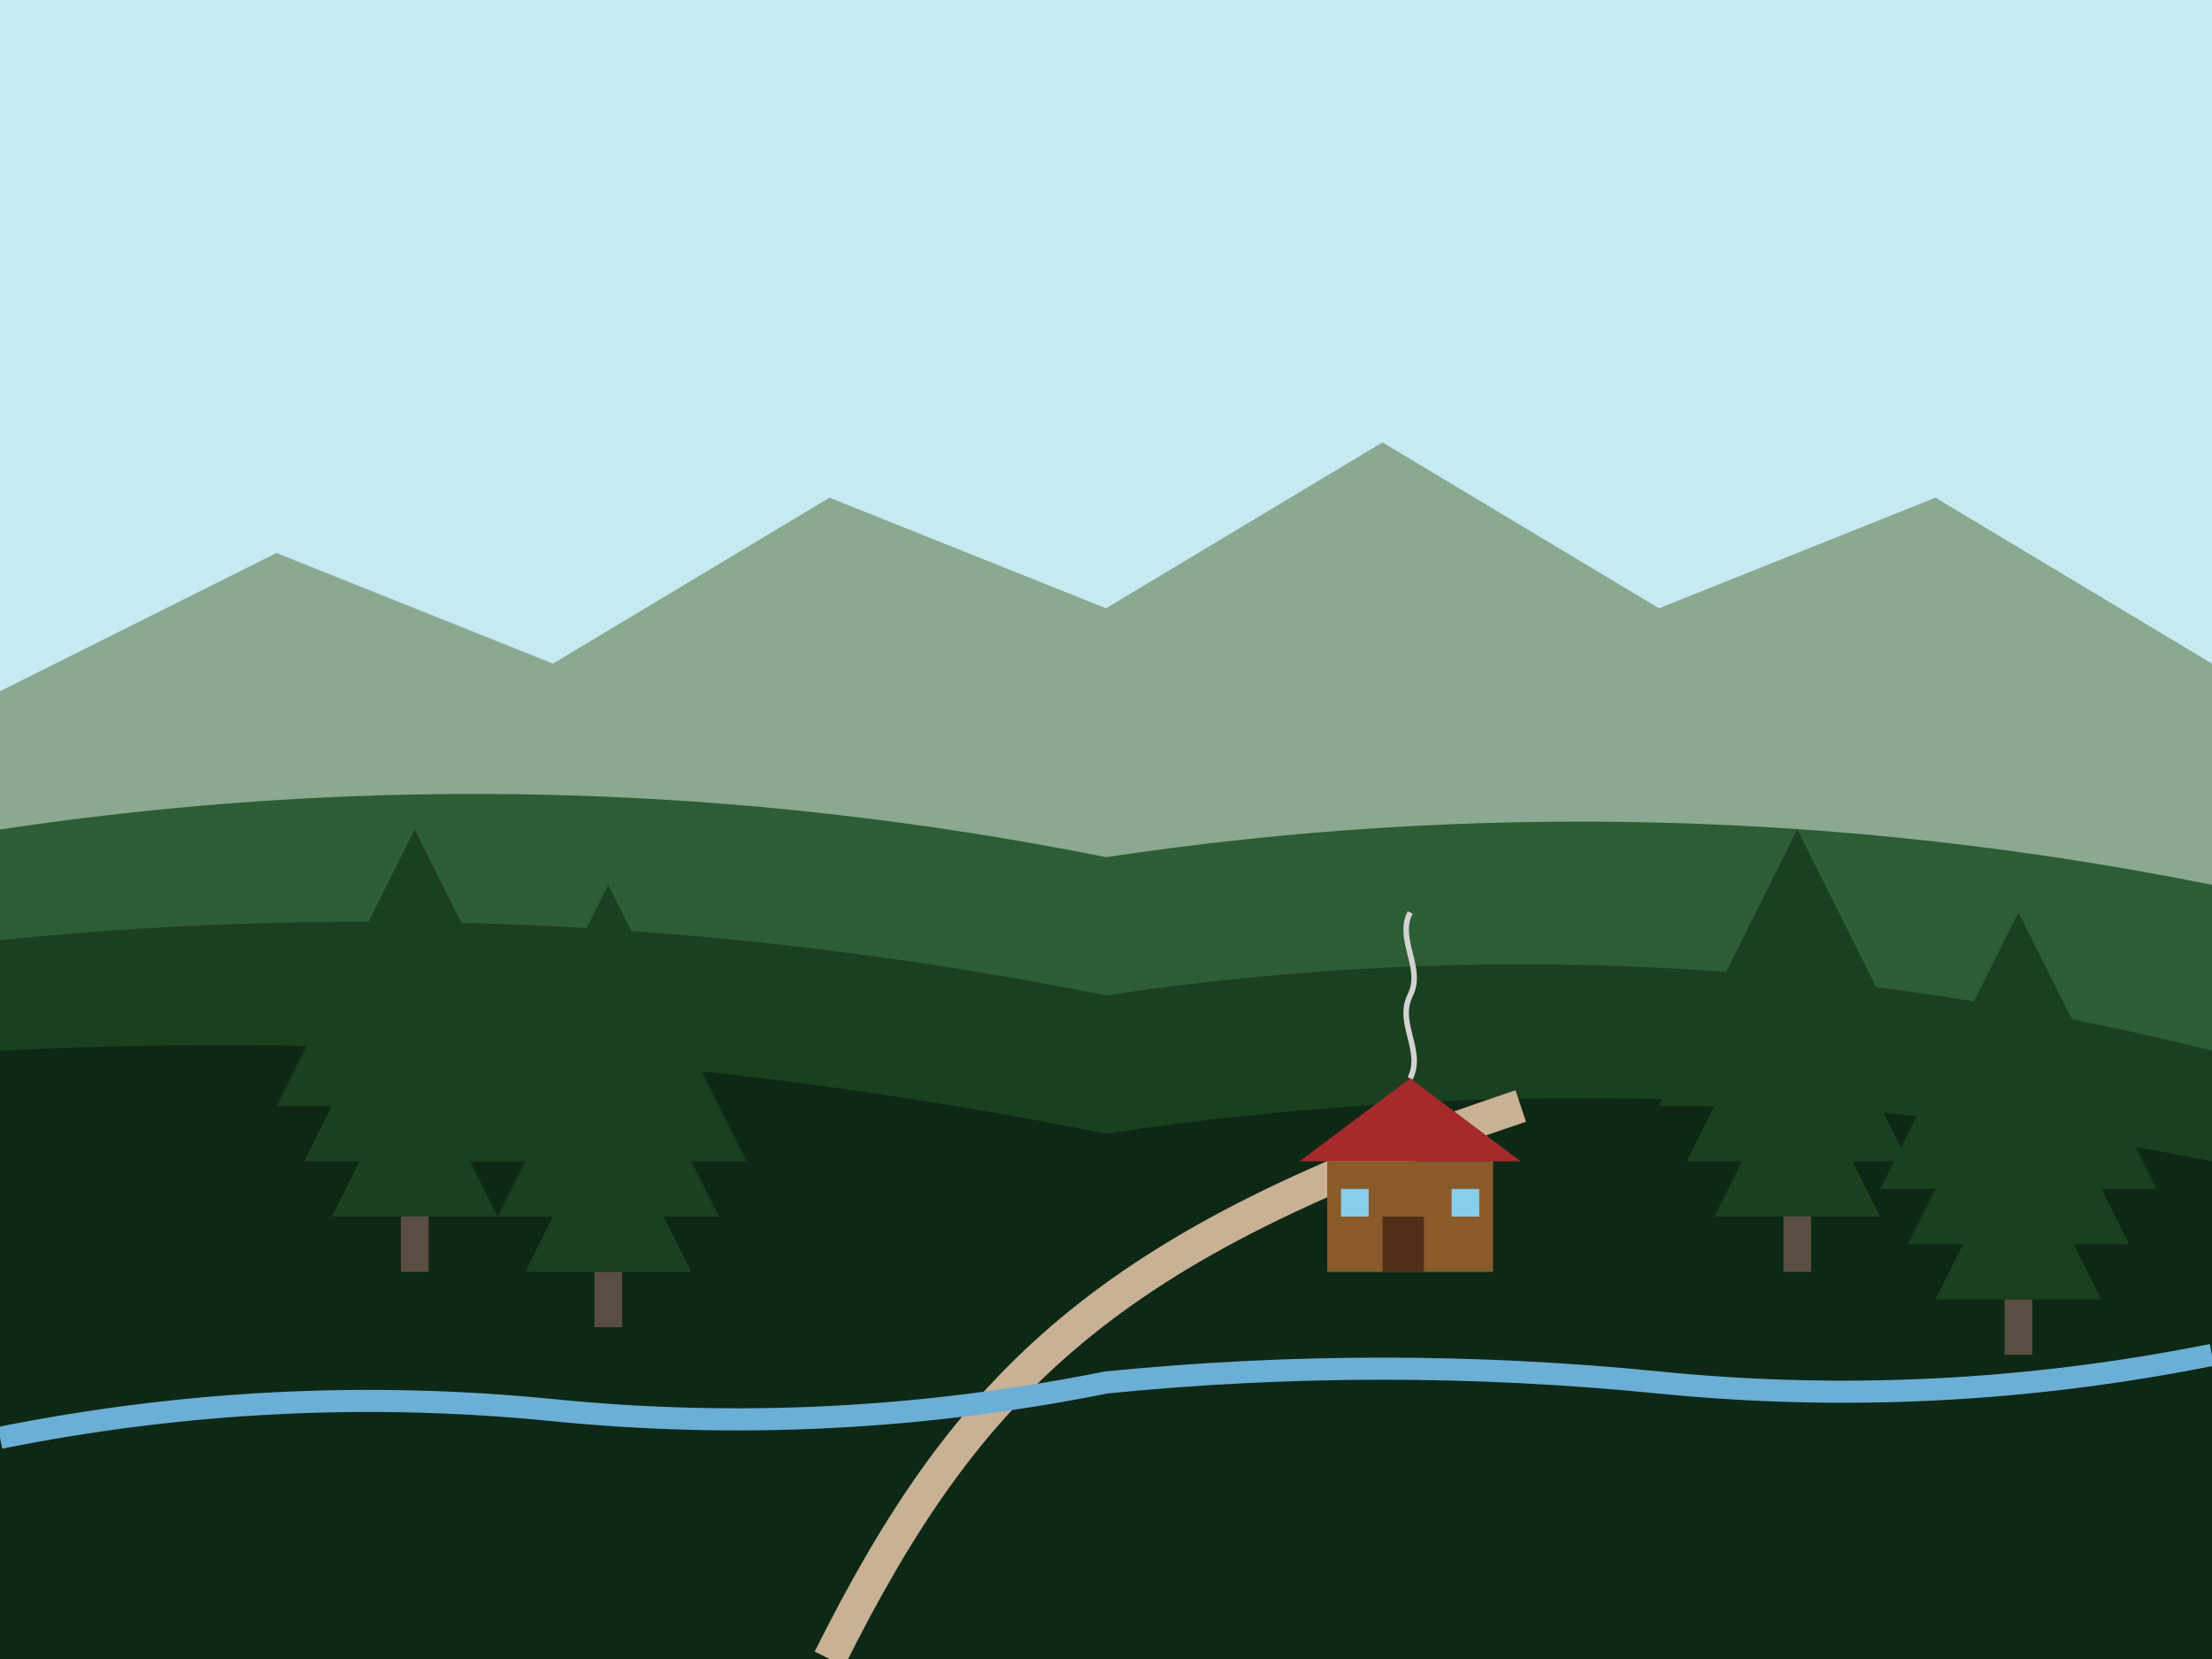
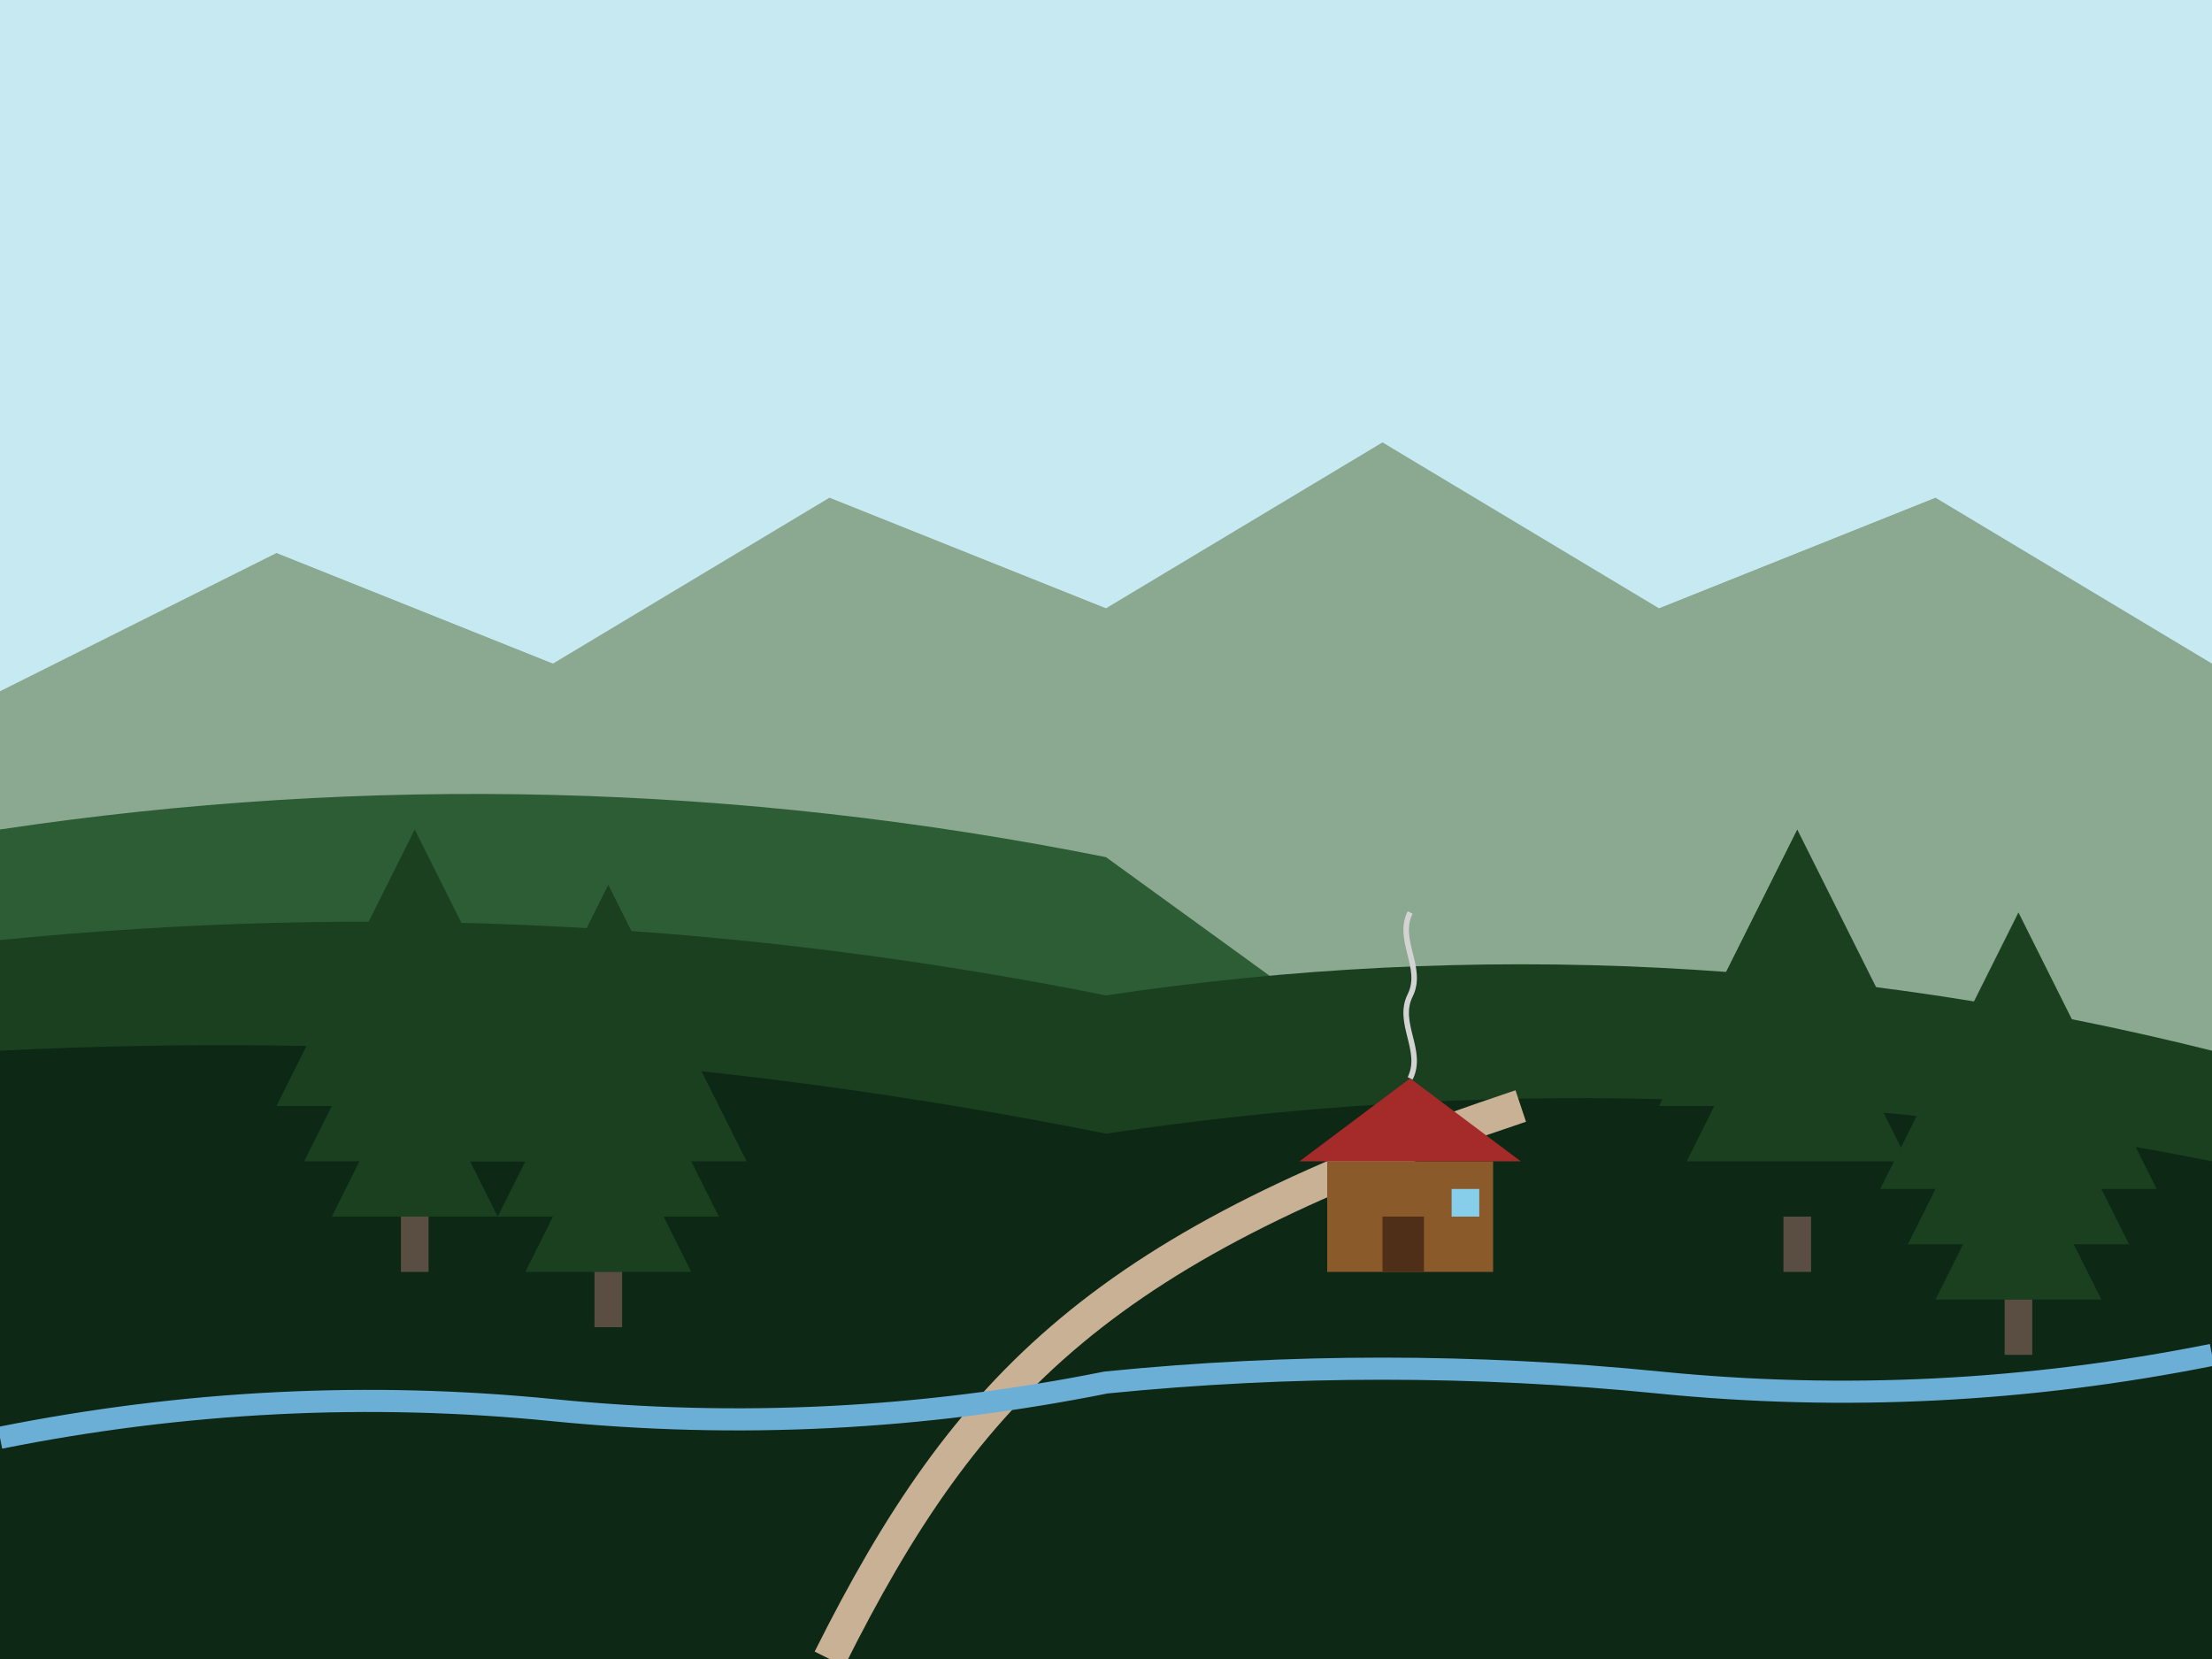
<svg xmlns="http://www.w3.org/2000/svg" width="800" height="600" viewBox="0 0 800 600">
  <rect width="800" height="600" fill="#c7e9f2" />
  <path d="M0,250 L100,200 L200,240 L300,180 L400,220 L500,160 L600,220 L700,180 L800,240 L800,600 L0,600 Z" fill="#8ba890" />
-   <path d="M0,300 Q200,270 400,310 Q600,280 800,320 L800,600 L0,600 Z" fill="#2d5d34" />
+   <path d="M0,300 Q200,270 400,310 L800,600 L0,600 Z" fill="#2d5d34" />
  <path d="M0,340 Q200,320 400,360 Q600,330 800,380 L800,600 L0,600 Z" fill="#1a4020" />
  <path d="M0,380 Q200,370 400,410 Q600,380 800,420 L800,600 L0,600 Z" fill="#0d2815" />
  <path d="M300,600 C350,500 400,450 550,400" fill="none" stroke="#c9b195" stroke-width="12" />
  <polygon points="150,380 120,440 180,440" fill="#1a4020" />
  <polygon points="150,340 110,420 190,420" fill="#1a4020" />
  <polygon points="150,300 100,400 200,400" fill="#1a4020" />
  <rect x="145" y="440" width="10" height="20" fill="#5a4d41" />
  <polygon points="220,400 190,460 250,460" fill="#1a4020" />
  <polygon points="220,360 180,440 260,440" fill="#1a4020" />
  <polygon points="220,320 170,420 270,420" fill="#1a4020" />
  <rect x="215" y="460" width="10" height="20" fill="#5a4d41" />
-   <polygon points="650,380 620,440 680,440" fill="#1a4020" />
  <polygon points="650,340 610,420 690,420" fill="#1a4020" />
  <polygon points="650,300 600,400 700,400" fill="#1a4020" />
  <rect x="645" y="440" width="10" height="20" fill="#5a4d41" />
  <polygon points="730,410 700,470 760,470" fill="#1a4020" />
  <polygon points="730,370 690,450 770,450" fill="#1a4020" />
  <polygon points="730,330 680,430 780,430" fill="#1a4020" />
  <rect x="725" y="470" width="10" height="20" fill="#5a4d41" />
  <rect x="480" y="420" width="60" height="40" fill="#8b5a2b" />
  <polygon points="470,420 550,420 510,390" fill="#a52a2a" />
  <rect x="500" y="440" width="15" height="20" fill="#4f2f17" />
-   <rect x="485" y="430" width="10" height="10" fill="#87ceeb" />
  <rect x="525" y="430" width="10" height="10" fill="#87ceeb" />
  <path d="M510,390 C515,380 505,370 510,360 C515,350 505,340 510,330" fill="none" stroke="#d3d3d3" stroke-width="2" />
  <path d="M0,520 Q100,500 200,510 Q300,520 400,500 Q500,490 600,500 Q700,510 800,490" fill="none" stroke="#6baed6" stroke-width="8" />
</svg>